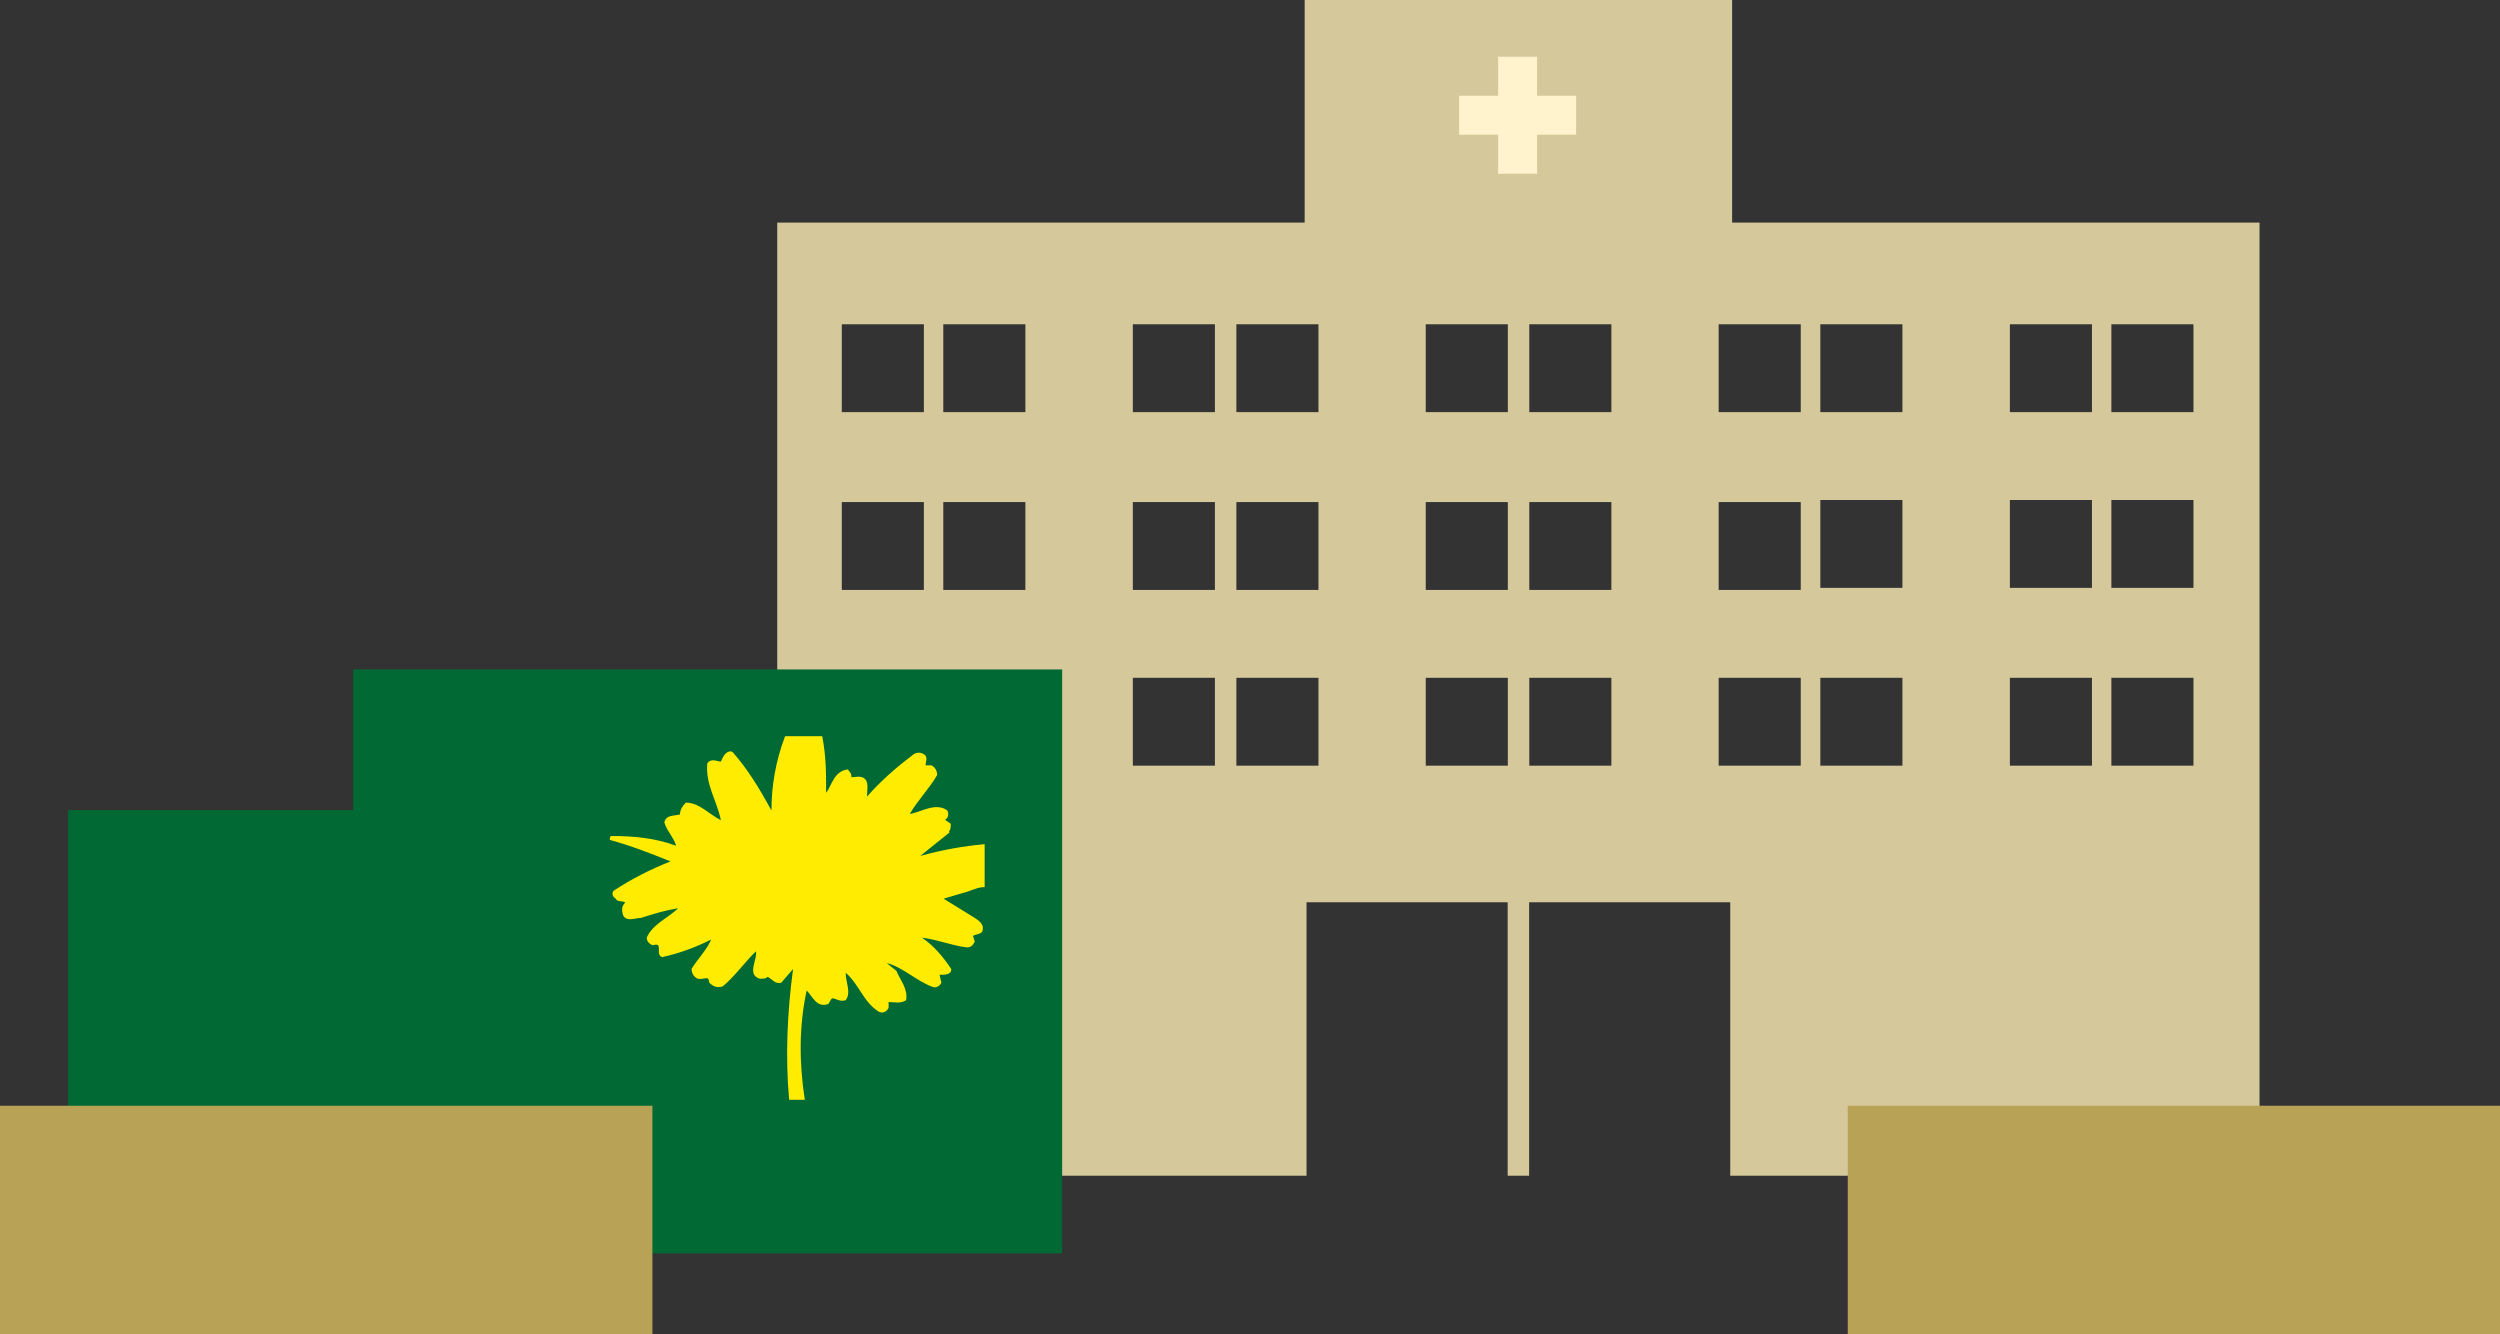
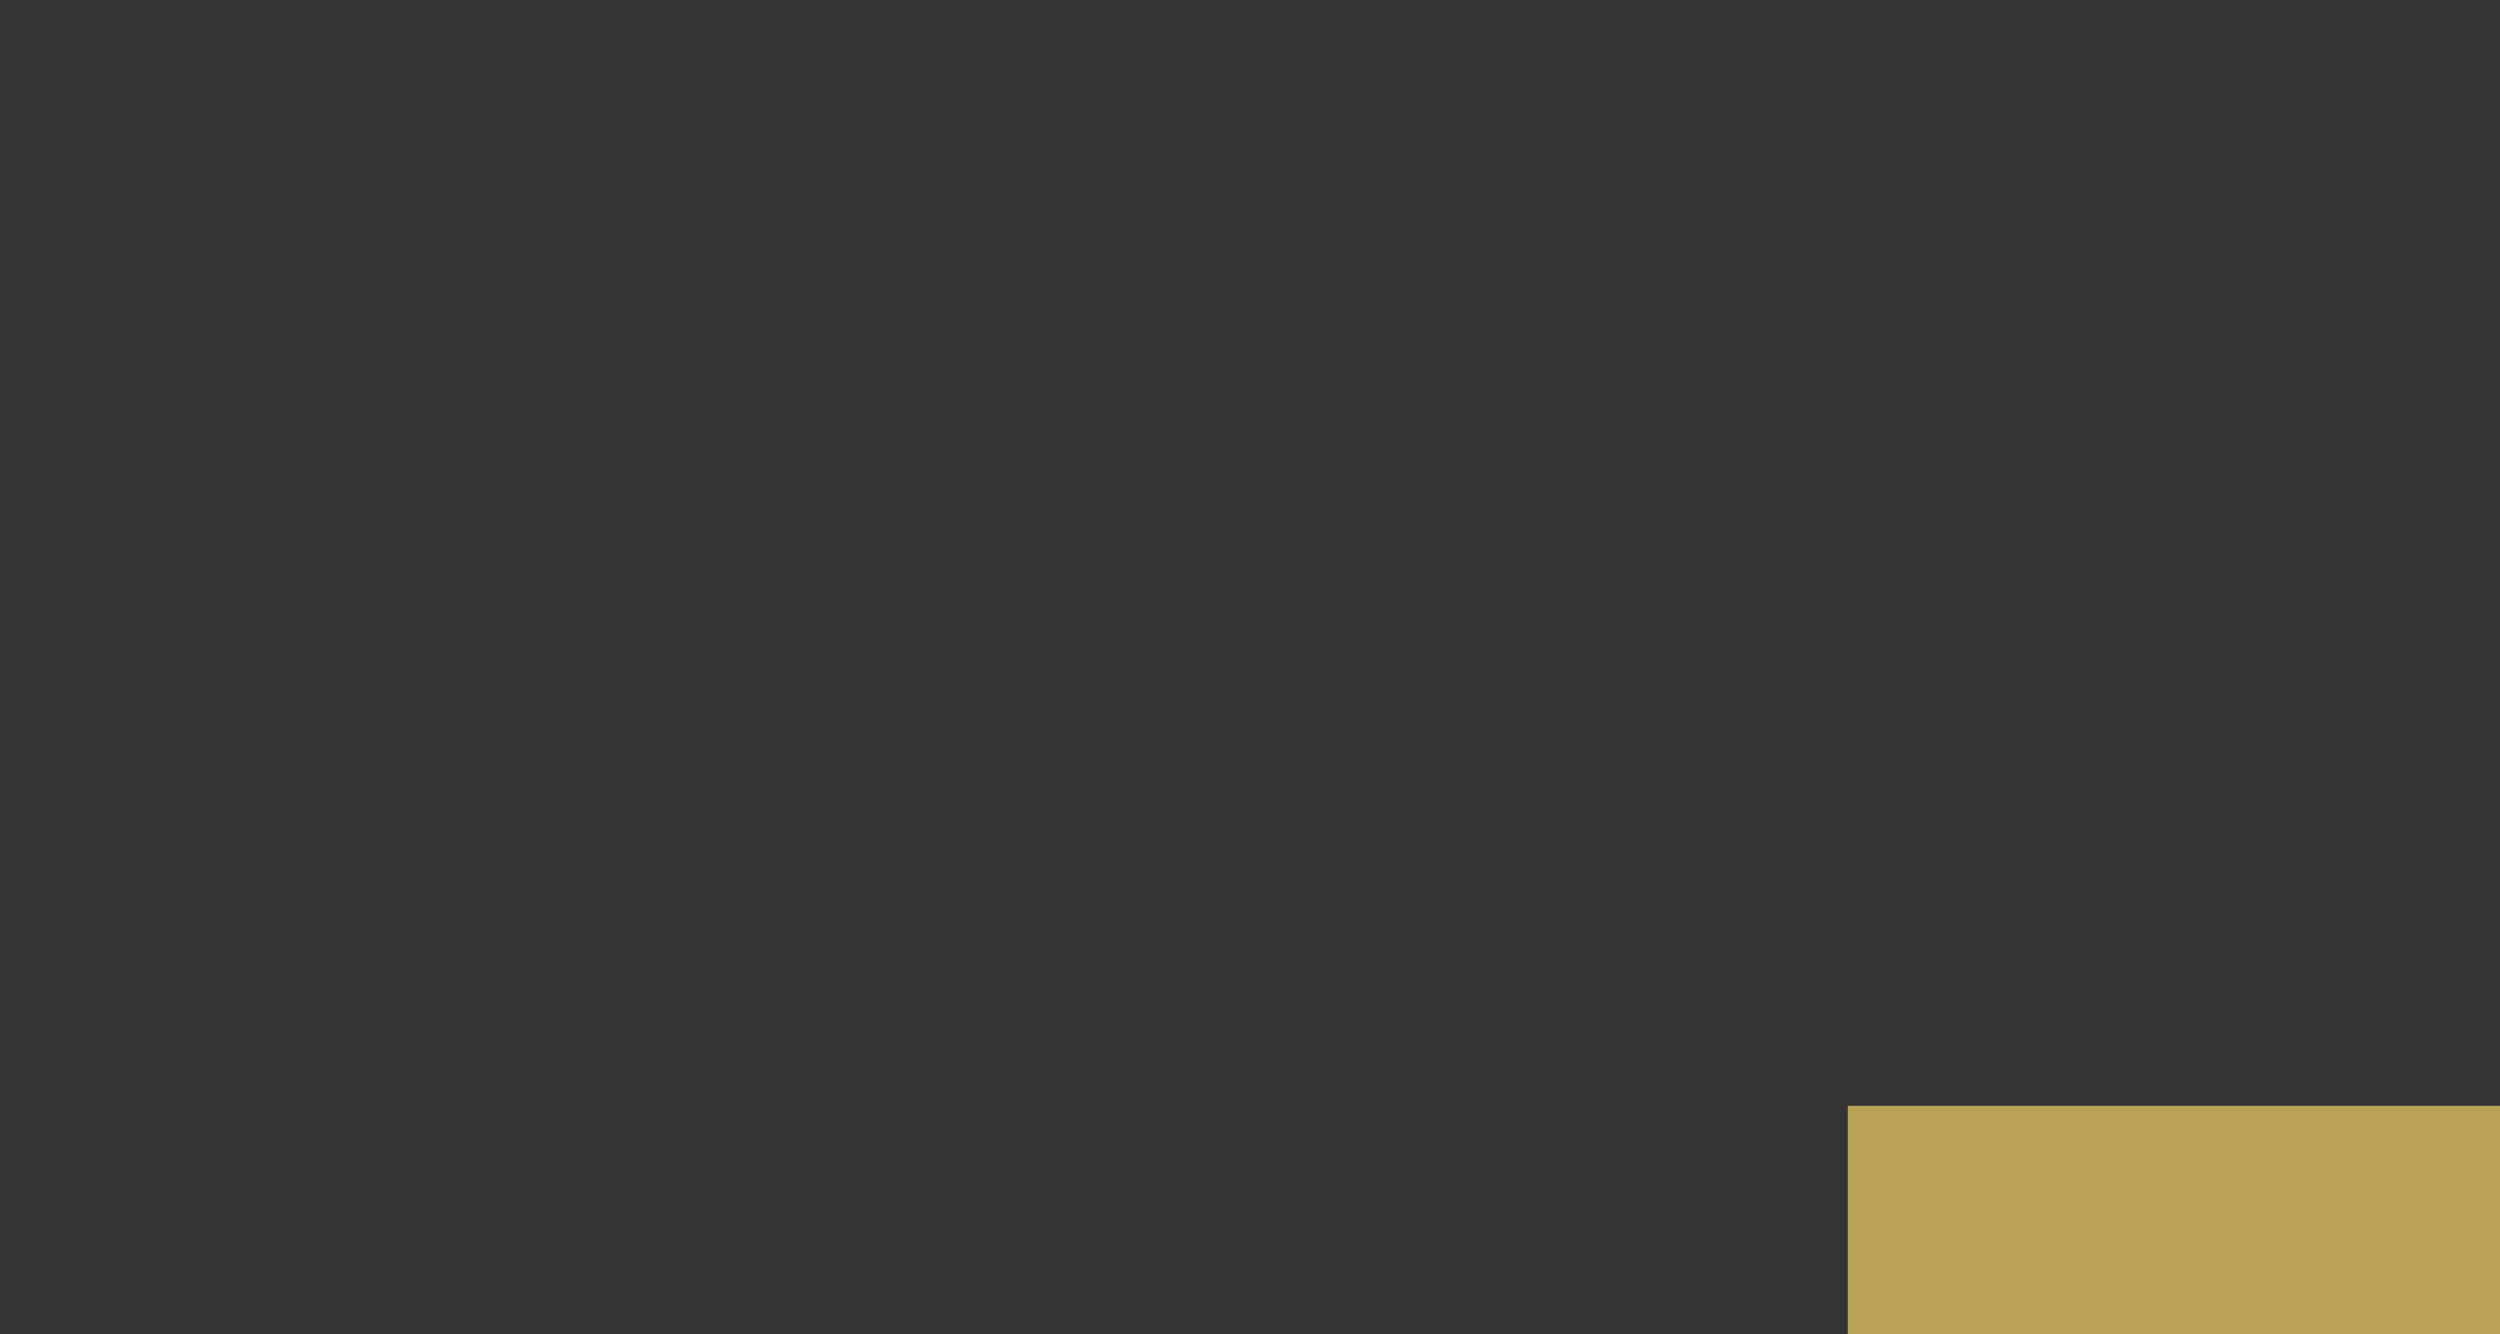
<svg xmlns="http://www.w3.org/2000/svg" id="Layer_2" data-name="Layer 2" viewBox="0 0 146.8 78.35">
  <rect x="0" y="0" width="146.8" height="78.35" fill="#333333" stroke="none" />
  <defs>
    <style>
      .cls-1 {
        fill: #006934;
      }

      .cls-1, .cls-2, .cls-3, .cls-4, .cls-5 {
        stroke-width: 0px;
      }

      .cls-2 {
        fill: #fff3ce;
      }

      .cls-3 {
        fill: #ffec00;
      }

      .cls-4 {
        fill: #b8a255;
      }

      .cls-5 {
        fill: #d5c89a;
      }
    </style>
  </defs>
  <g id="_固定" data-name="固定">
    <g id="_グループ_336" data-name="グループ 336">
      <g id="_パス_17037" data-name="パス 17037">
-         <path class="cls-5" d="M101.61,0h-25v13.07h-30.97v55.97h31.08v-16.06h11.81v16.06h1.26v-16.06h11.81v16.06h31.08V13.07h-30.97V0h-.11ZM54.25,44.96h-4.82v-5.16h4.82v5.16ZM54.25,34.64h-4.82v-5.16h4.82v5.16ZM54.25,24.2h-4.82v-5.16h4.82v5.16ZM60.21,44.96h-4.82v-5.16h4.82v5.16ZM60.21,34.64h-4.82v-5.16h4.82v5.16ZM60.21,24.2h-4.82v-5.16h4.82v5.16ZM71.45,44.96h-4.93v-5.16h4.82v5.16h.11ZM71.45,34.64h-4.93v-5.16h4.82v5.16h.11ZM71.45,24.2h-4.93v-5.16h4.82v5.16h.11ZM123.98,19.04h4.82v5.16h-4.82v-5.16ZM123.98,29.36h4.82v5.16h-4.82v-5.16ZM123.98,39.8h4.82v5.16h-4.82v-5.16ZM118.02,19.04h4.82v5.16h-4.82v-5.16ZM118.02,29.36h4.82v5.16h-4.82v-5.16ZM118.02,39.8h4.82v5.16h-4.82v-5.16ZM106.89,19.04h4.82v5.16h-4.82v-5.16ZM106.89,29.36h4.82v5.16h-4.82v-5.16ZM106.89,39.8h4.82v5.16h-4.82v-5.16ZM77.42,44.96h-4.82v-5.16h4.82v5.16ZM77.42,34.64h-4.82v-5.16h4.82v5.16ZM77.42,24.2h-4.82v-5.16h4.82v5.16ZM88.54,44.96h-4.82v-5.16h4.82v5.16ZM88.54,34.64h-4.82v-5.16h4.82v5.16ZM88.54,24.2h-4.82v-5.16h4.82v5.16ZM94.62,44.96h-4.82v-5.16h4.82v5.16ZM94.62,34.64h-4.82v-5.16h4.82v5.16ZM94.62,24.2h-4.82v-5.16h4.82v5.16ZM105.74,44.96h-4.82v-5.16h4.82v5.16ZM105.74,34.64h-4.82v-5.16h4.82v5.16ZM105.74,19.04v5.16h-4.82v-5.16h4.82Z" />
-       </g>
+         </g>
      <g id="_グループ_334" data-name="グループ 334">
-         <path id="_パス_17038" data-name="パス 17038" class="cls-1" d="M20.74,47.57v-8.26h41.63v34.29H4v-26.03h16.74Z" />
-         <path id="_パス_17039" data-name="パス 17039" class="cls-3" d="M55.72,48.83c.11-.11.11-.34.11-.46l-.34-.23c.23-.11.23-.46.11-.57-.69-.46-1.49.11-2.18.23.46-.8,1.15-1.49,1.61-2.29,0-.23-.11-.46-.34-.57h-.34c0-.23.11-.34,0-.57-.23-.23-.57-.23-.8,0h0c-.92.69-1.84,1.49-2.64,2.41,0-.34.11-.8-.11-1.03-.23-.23-.57-.11-.8-.11,0-.23-.11-.34-.23-.46-.8.11-.92.92-1.26,1.38,0-1.15,0-2.18-.23-3.33h-2.18c-.57,1.49-.8,2.98-.8,4.36-.69-1.26-1.38-2.41-2.29-3.44-.23-.11-.46.11-.57.34l-.11.23c-.23,0-.57-.23-.8.11-.11,1.26.57,2.18.8,3.33-.69-.34-1.26-1.03-2.06-1.03-.23.23-.34.46-.34.69-.34.11-.8,0-.92.46.11.46.57.92.69,1.38-1.26-.46-2.52-.57-3.78-.57-.11,0-.11.11-.11.23,1.26.34,2.41.8,3.56,1.26-1.15.46-2.29,1.03-3.33,1.72-.11.11-.11.34.11.46.11.23.34.11.57.23-.23.23-.23.46-.11.8.23.34.69.11,1.03.11.69-.23,1.49-.46,2.18-.57-.57.57-1.49.92-1.84,1.72,0,.23.11.34.34.46.69-.23.11.57.57.69,1.03-.23,1.95-.57,2.87-1.03-.23.57-.8,1.15-1.15,1.72,0,.23.11.46.34.57.34.11.69-.23.69.23.23.23.46.34.8.23.69-.57,1.26-1.38,1.95-2.06.11.46-.57,1.38.23,1.61.23,0,.34,0,.46-.11.23.11.46.46.8.34l.69-.8c-.34,2.52-.46,5.16-.23,7.68h.92c-.34-2.18-.34-4.36.11-6.42.34.34.57,1.03,1.26.8.11-.11.11-.23.23-.34.23,0,.46.23.8.11.34-.46,0-1.03,0-1.61.8.69,1.03,1.72,1.95,2.29.23.11.46,0,.57-.23v-.34c.34,0,.69.11,1.03-.11.11-.69-.34-1.15-.57-1.72l-.57-.46c.92.23,1.72,1.03,2.64,1.38.23.11.46,0,.57-.23l-.11-.46c.34,0,.69,0,.69-.34-.46-.69-1.03-1.38-1.72-1.84.92.11,1.72.46,2.64.57.23,0,.34-.11.46-.34l-.11-.34c.23-.11.57-.11.57-.34.11-.46-.46-.69-.8-.92l-1.49-.92c.34-.11.8-.23,1.15-.34.46-.11.8-.34,1.26-.34v-2.52c-1.26.11-2.52.34-3.78.69l1.72-1.38Z" />
-       </g>
+         </g>
      <g id="_長方形_297" data-name="長方形 297">
-         <rect class="cls-4" y="64.93" width="38.31" height="13.42" />
-       </g>
+         </g>
      <g id="_長方形_298" data-name="長方形 298">
        <rect class="cls-4" x="108.5" y="64.93" width="38.31" height="13.42" />
      </g>
-       <path id="_パス_17040" data-name="パス 17040" class="cls-2" d="M92.55,5.62h-2.29v-2.29h-2.29v2.29h-2.29v2.29h2.29v2.29h2.29v-2.29h2.29v-2.29Z" />
    </g>
  </g>
</svg>